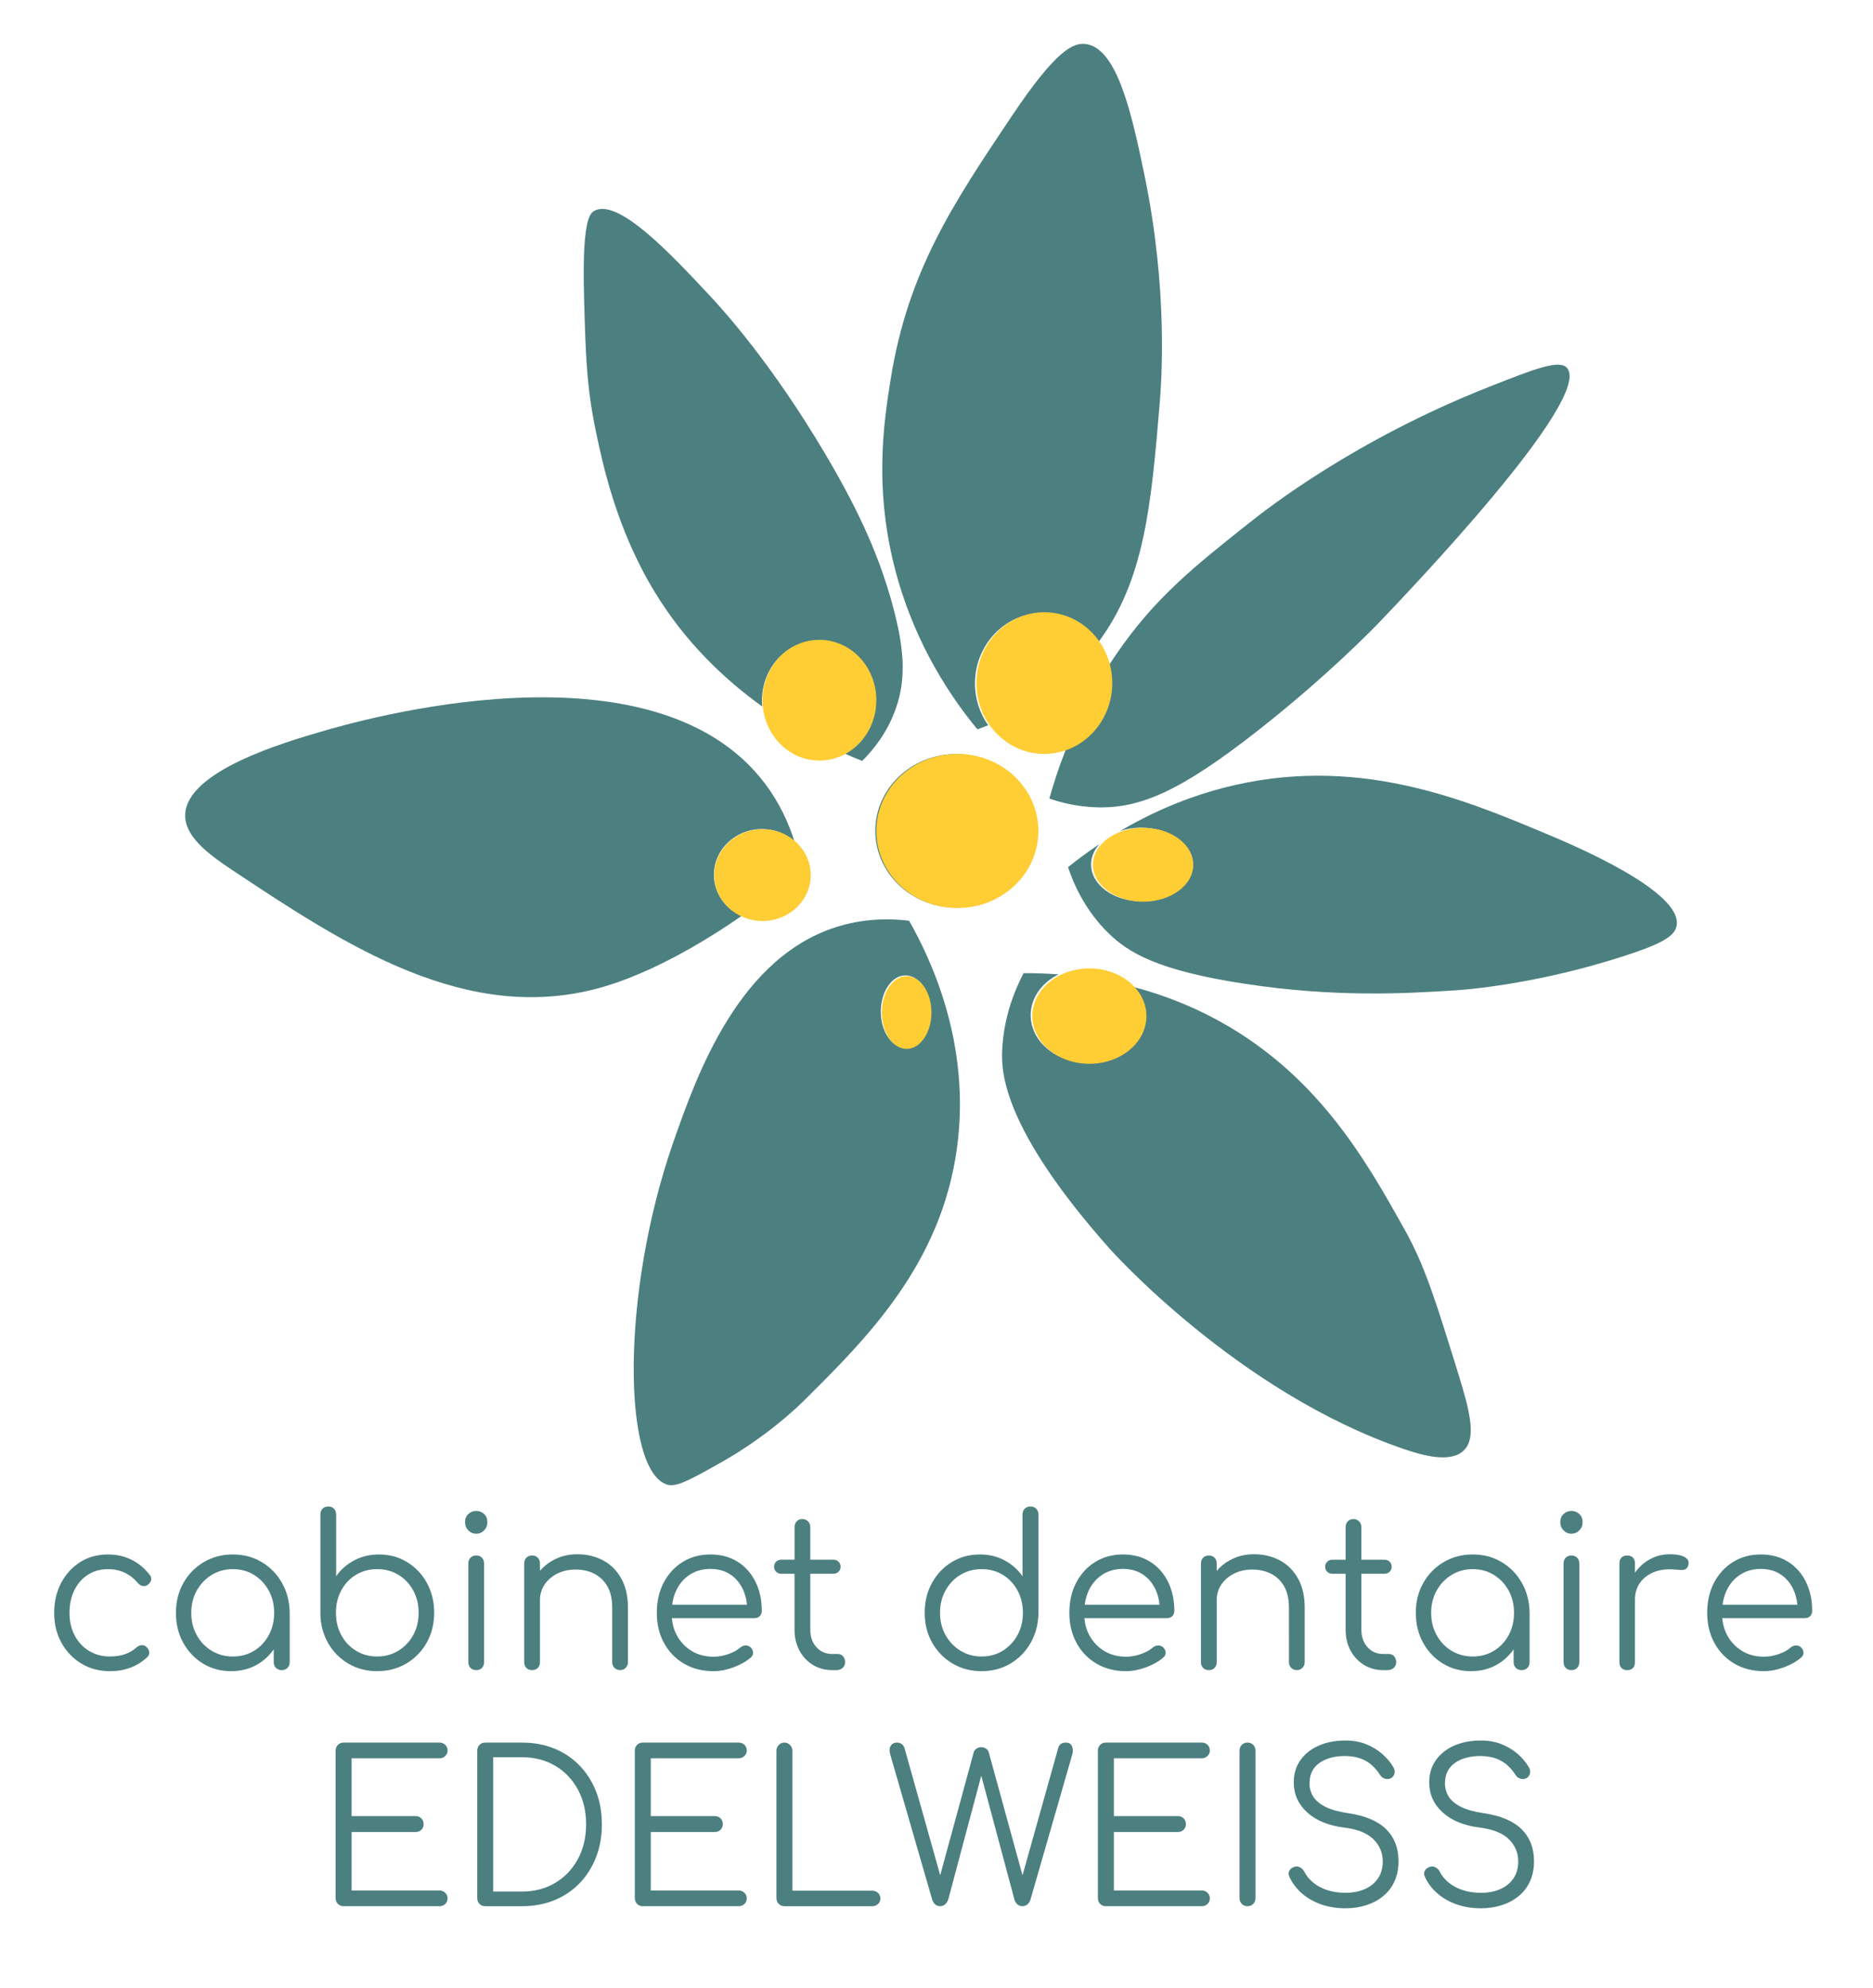
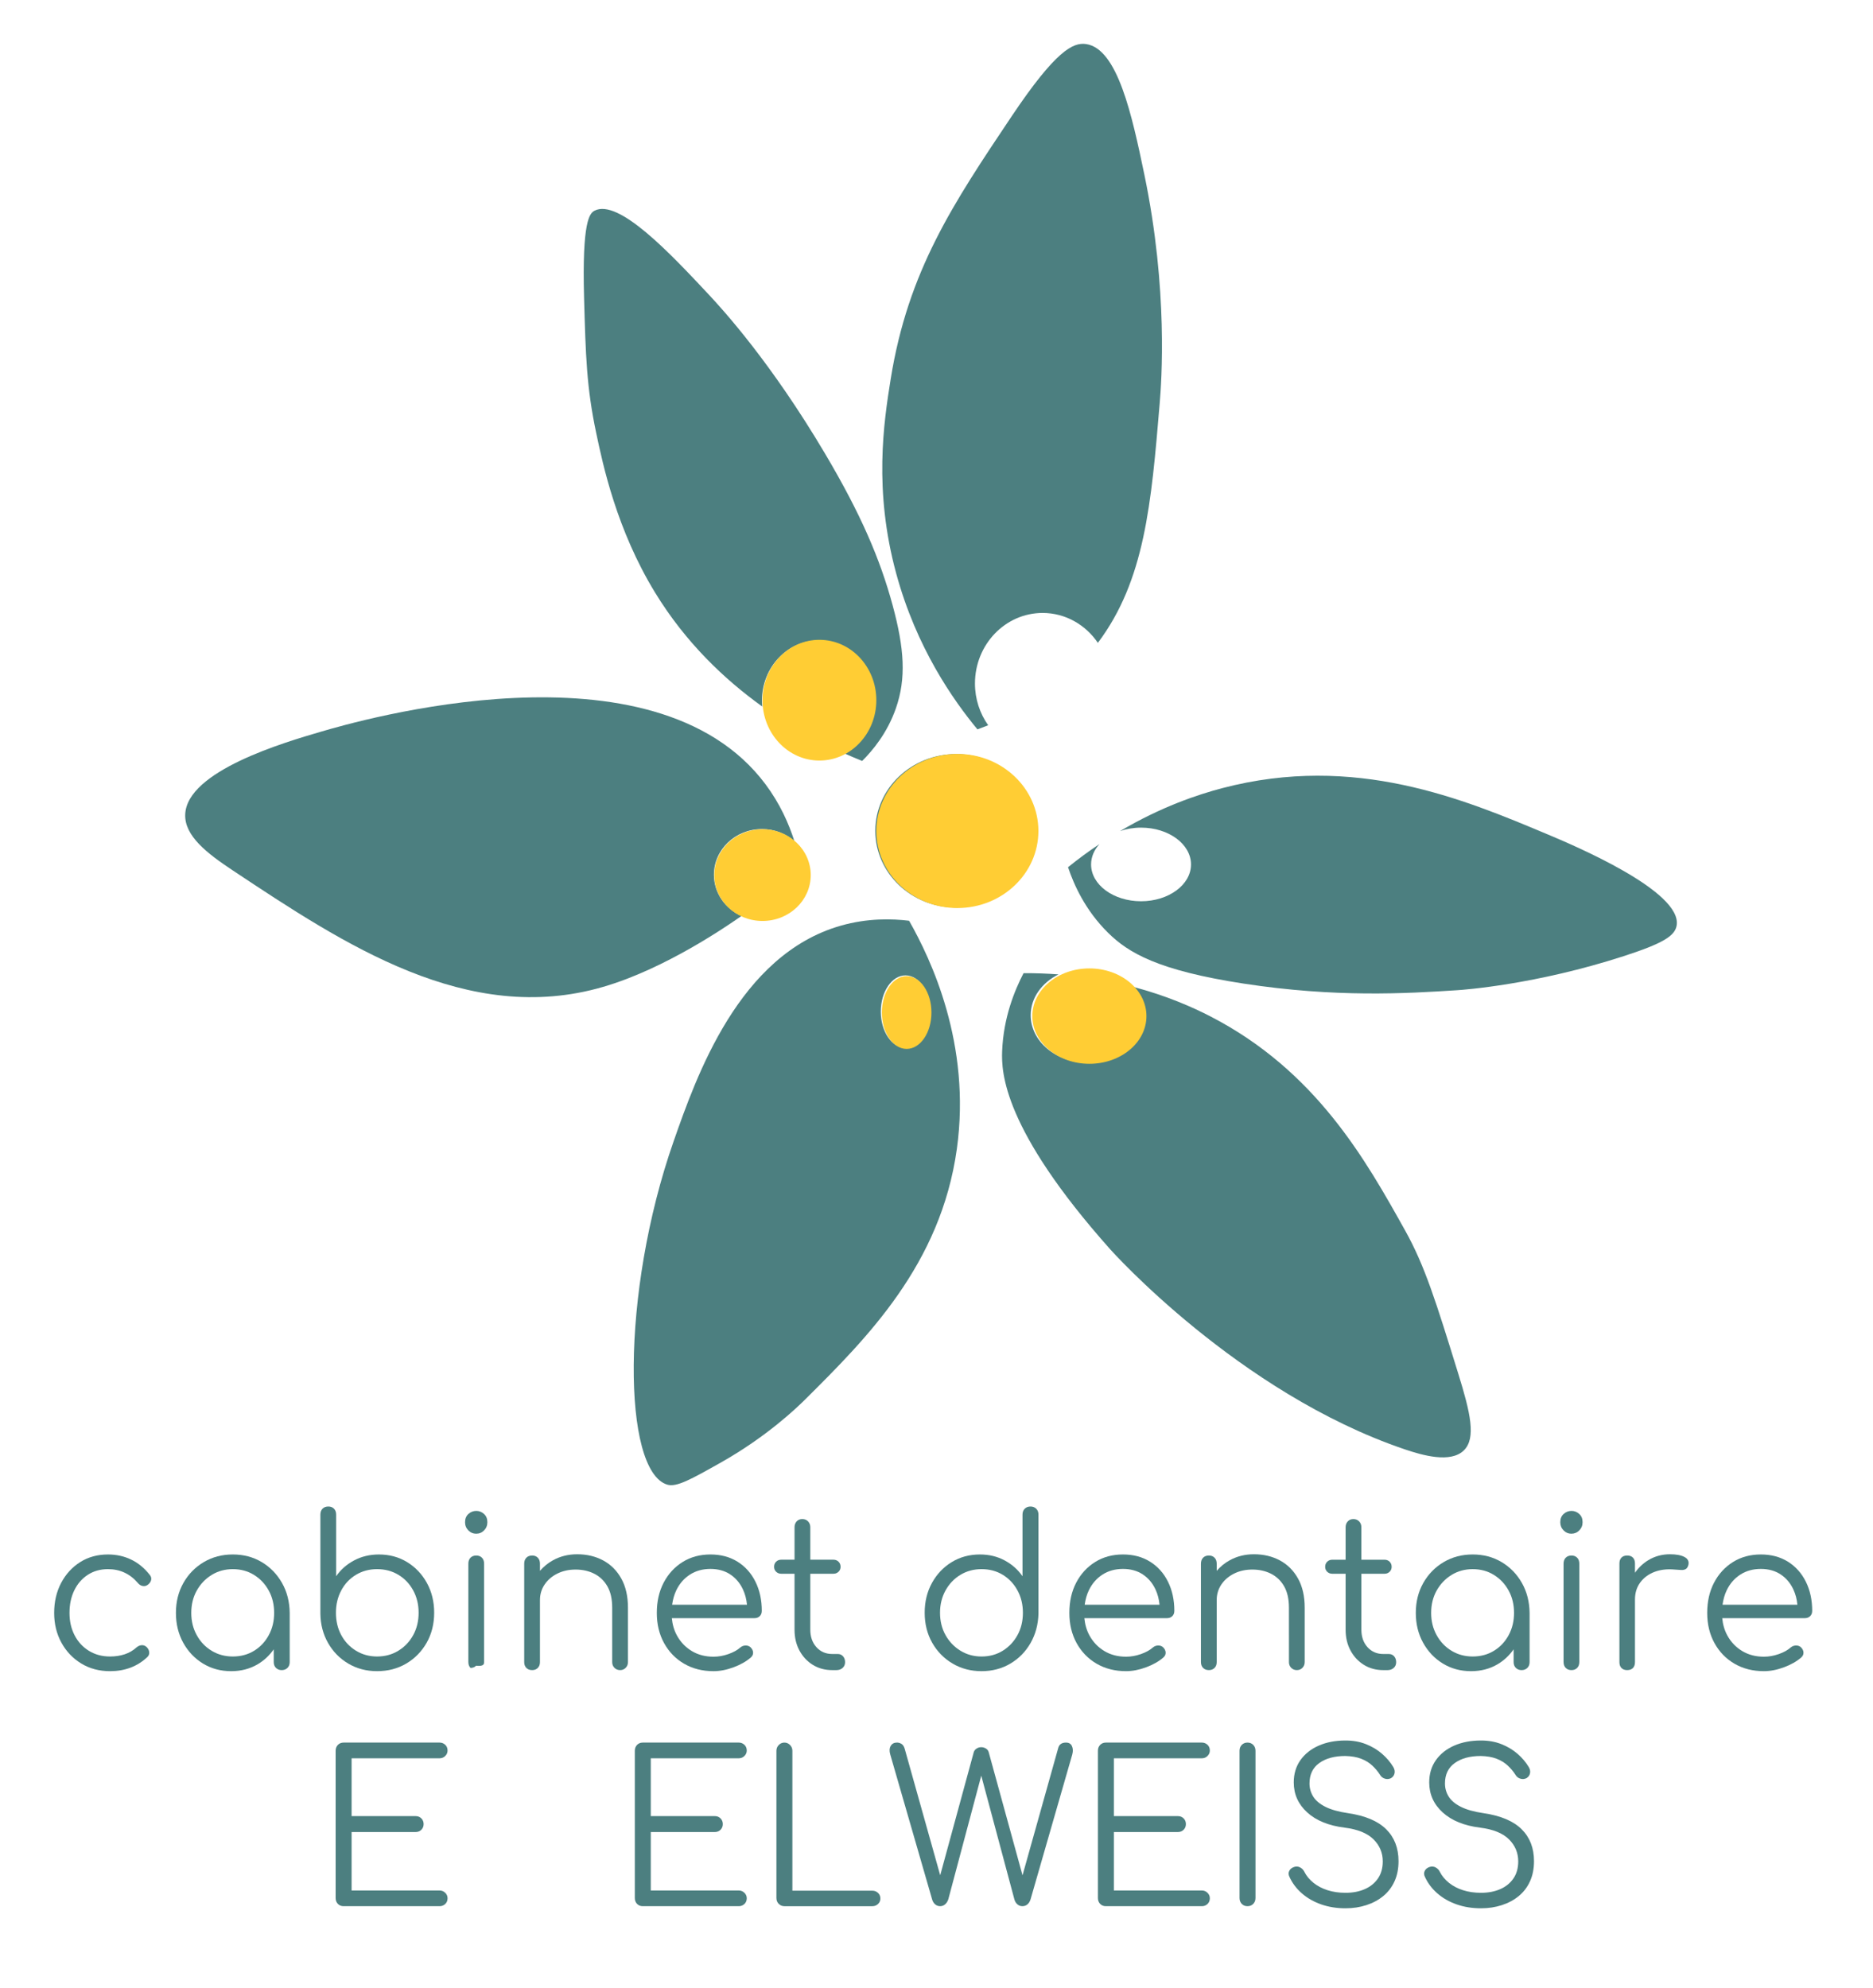
<svg xmlns="http://www.w3.org/2000/svg" version="1.1" id="Calque_1" x="0px" y="0px" width="409px" height="434px" viewBox="0 0 409 434" enable-background="new 0 0 409 434" xml:space="preserve">
  <path fill="#4C7F80" d="M28.607,340.479c-1.534-0.732-3.21-1.098-5.028-1.098c-2.294,0-4.319,0.557-6.077,1.67  c-1.759,1.113-3.144,2.63-4.156,4.552c-1.013,1.921-1.518,4.102-1.518,6.539c0,2.41,0.528,4.574,1.585,6.496  c1.057,1.921,2.503,3.438,4.335,4.552s3.924,1.668,6.278,1.668c3.247,0,5.958-1.021,8.133-3.065c0.327-0.304,0.468-0.67,0.424-1.097  c-0.044-0.426-0.245-0.807-0.602-1.143c-0.329-0.276-0.686-0.397-1.073-0.366c-0.386,0.031-0.759,0.197-1.117,0.503  c-0.745,0.671-1.601,1.166-2.569,1.486c-0.969,0.321-2.034,0.481-3.195,0.481c-1.729,0-3.262-0.412-4.603-1.235  c-1.342-0.824-2.384-1.952-3.128-3.385c-0.745-1.432-1.118-3.063-1.118-4.894c0-1.858,0.35-3.506,1.05-4.939  c0.701-1.434,1.685-2.562,2.95-3.384c1.266-0.824,2.733-1.235,4.401-1.235c2.621,0,4.796,1.005,6.524,3.019  c0.297,0.367,0.648,0.588,1.051,0.663c0.401,0.076,0.767-0.009,1.094-0.252c0.416-0.304,0.67-0.663,0.759-1.075  c0.089-0.412-0.03-0.801-0.358-1.168C31.489,342.309,30.141,341.211,28.607,340.479" />
  <path fill="#4C7F80" d="M57.161,341.05c-1.862-1.112-3.97-1.67-6.323-1.67c-2.354,0-4.468,0.558-6.345,1.67  c-1.877,1.114-3.359,2.63-4.446,4.552c-1.088,1.921-1.631,4.102-1.631,6.54c0,2.41,0.528,4.574,1.585,6.496  c1.058,1.921,2.496,3.438,4.313,4.55c1.817,1.114,3.872,1.67,6.166,1.67c2.174,0,4.118-0.511,5.832-1.532  c1.396-0.834,2.542-1.922,3.463-3.241v2.806c0,0.518,0.163,0.937,0.491,1.257c0.328,0.32,0.745,0.481,1.251,0.481  c0.507,0,0.923-0.16,1.251-0.481c0.328-0.321,0.492-0.739,0.492-1.257v-10.749c-0.03-2.439-0.588-4.62-1.676-6.54  C60.497,343.68,59.022,342.164,57.161,341.05 M55.463,360.42c-1.355,0.824-2.897,1.236-4.625,1.236  c-1.698,0-3.232-0.412-4.603-1.236c-1.371-0.824-2.458-1.958-3.262-3.407c-0.805-1.447-1.206-3.072-1.206-4.871  c0-1.83,0.401-3.46,1.206-4.893c0.804-1.434,1.891-2.569,3.262-3.409c1.37-0.837,2.904-1.257,4.603-1.257  c1.728,0,3.27,0.42,4.625,1.257c1.355,0.84,2.429,1.975,3.217,3.409c0.79,1.433,1.184,3.063,1.184,4.893  c0,1.799-0.394,3.424-1.184,4.871C57.891,358.462,56.818,359.596,55.463,360.42" />
  <path fill="#4C7F80" d="M76.062,363.21c1.862,1.098,3.955,1.647,6.278,1.647c2.384,0,4.513-0.555,6.39-1.67  c1.877-1.112,3.359-2.63,4.446-4.55c1.087-1.922,1.632-4.102,1.632-6.54c0-2.409-0.53-4.575-1.588-6.494  c-1.057-1.922-2.494-3.439-4.312-4.553c-1.817-1.112-3.872-1.668-6.166-1.668c-1.996,0-3.806,0.435-5.43,1.304  c-1.624,0.868-2.927,2.02-3.909,3.452V330.69c0-0.548-0.156-0.983-0.47-1.303c-0.313-0.319-0.723-0.481-1.229-0.481  c-0.537,0-0.961,0.161-1.275,0.481c-0.312,0.32-0.468,0.755-0.468,1.303v21.588c0.029,2.38,0.588,4.522,1.676,6.426  C72.726,360.611,74.2,362.113,76.062,363.21 M74.521,347.224c0.774-1.447,1.847-2.584,3.217-3.407  c1.37-0.824,2.904-1.234,4.602-1.234c1.728,0,3.277,0.41,4.647,1.234c1.37,0.824,2.45,1.96,3.24,3.407  c0.789,1.45,1.185,3.073,1.185,4.872c0,1.828-0.396,3.46-1.185,4.893c-0.79,1.435-1.87,2.569-3.24,3.407  c-1.37,0.84-2.919,1.258-4.647,1.258c-1.698,0-3.232-0.419-4.602-1.258c-1.37-0.838-2.444-1.973-3.217-3.407  c-0.775-1.434-1.163-3.065-1.163-4.893C73.358,350.298,73.746,348.674,74.521,347.224" />
-   <path fill="#4C7F80" d="M105.711,362.844v-21.451c0-0.548-0.157-0.983-0.47-1.303c-0.313-0.321-0.723-0.481-1.23-0.481  c-0.535,0-0.96,0.16-1.272,0.481c-0.313,0.32-0.469,0.755-0.469,1.303v21.451c0,0.55,0.156,0.984,0.469,1.304  c0.312,0.321,0.737,0.479,1.272,0.479c0.507,0,0.917-0.159,1.23-0.479C105.555,363.828,105.711,363.394,105.711,362.844" />
+   <path fill="#4C7F80" d="M105.711,362.844v-21.451c0-0.548-0.157-0.983-0.47-1.303c-0.313-0.321-0.723-0.481-1.23-0.481  c-0.535,0-0.96,0.16-1.272,0.481c-0.313,0.32-0.469,0.755-0.469,1.303v21.451c0,0.55,0.156,0.984,0.469,1.304  c0.507,0,0.917-0.159,1.23-0.479C105.555,363.828,105.711,363.394,105.711,362.844" />
  <path fill="#4C7F80" d="M103.968,334.852c0.684,0,1.266-0.242,1.743-0.73c0.476-0.488,0.714-1.083,0.714-1.785  c0-0.762-0.245-1.364-0.737-1.806c-0.492-0.442-1.051-0.663-1.676-0.663c-0.656,0-1.23,0.221-1.721,0.663  c-0.492,0.442-0.738,1.045-0.738,1.806c0,0.702,0.239,1.297,0.716,1.785C102.746,334.61,103.312,334.852,103.968,334.852" />
  <path fill="#4C7F80" d="M131.718,340.685c-1.67-0.899-3.56-1.349-5.676-1.349c-1.937,0-3.693,0.434-5.272,1.303  c-1.112,0.611-2.058,1.39-2.86,2.318v-1.564c0-0.548-0.156-0.983-0.469-1.303c-0.313-0.321-0.722-0.481-1.229-0.481  c-0.537,0-0.962,0.16-1.273,0.481c-0.313,0.32-0.469,0.755-0.469,1.303v21.497c0,0.519,0.156,0.938,0.469,1.258  c0.312,0.321,0.737,0.479,1.273,0.479c0.507,0,0.915-0.159,1.229-0.479c0.313-0.321,0.469-0.739,0.469-1.258v-13.539  c0-1.281,0.342-2.424,1.029-3.43c0.683-1.005,1.615-1.798,2.791-2.379c1.178-0.578,2.496-0.868,3.954-0.868  c1.521,0,2.883,0.304,4.089,0.914c1.206,0.611,2.16,1.526,2.86,2.744c0.701,1.221,1.051,2.776,1.051,4.666v11.892  c0,0.488,0.163,0.9,0.491,1.235c0.329,0.337,0.745,0.503,1.252,0.503c0.477,0,0.878-0.166,1.206-0.503  c0.328-0.335,0.492-0.747,0.492-1.235v-11.892c0-2.499-0.486-4.62-1.453-6.358C134.704,342.902,133.386,341.585,131.718,340.685" />
  <path fill="#4C7F80" d="M161.055,340.959c-1.684-1.052-3.658-1.578-5.922-1.578c-2.294,0-4.319,0.549-6.077,1.646  c-1.758,1.098-3.135,2.601-4.134,4.506c-0.999,1.907-1.497,4.109-1.497,6.609c0,2.47,0.529,4.666,1.586,6.588  c1.058,1.919,2.517,3.422,4.38,4.506c1.861,1.081,3.999,1.622,6.411,1.622c1.4,0,2.861-0.282,4.38-0.846  c1.519-0.564,2.77-1.273,3.753-2.127c0.358-0.304,0.529-0.669,0.515-1.098c-0.016-0.426-0.217-0.824-0.604-1.189  c-0.298-0.244-0.656-0.358-1.073-0.343c-0.417,0.015-0.789,0.16-1.117,0.435c-0.656,0.579-1.527,1.06-2.614,1.441  c-1.088,0.381-2.168,0.57-3.241,0.57c-1.786,0-3.367-0.41-4.735-1.234c-1.371-0.824-2.452-1.952-3.24-3.385  c-0.624-1.13-0.99-2.4-1.122-3.796h18.036c0.475,0,0.862-0.144,1.16-0.435c0.298-0.288,0.448-0.678,0.448-1.166  c0-2.378-0.463-4.497-1.386-6.358C164.04,343.467,162.737,342.011,161.055,340.959 M150.665,343.771  c1.281-0.822,2.77-1.235,4.468-1.235c1.668,0,3.107,0.397,4.313,1.19c1.206,0.792,2.137,1.891,2.792,3.293  c0.475,1.016,0.764,2.13,0.878,3.339h-16.343c0.155-1.149,0.452-2.214,0.918-3.179C148.392,345.731,149.382,344.595,150.665,343.771  " />
  <path fill="#4C7F80" d="M173.5,343.589v12.213c0,1.708,0.357,3.225,1.072,4.55c0.716,1.327,1.689,2.371,2.927,3.133  c1.236,0.763,2.643,1.144,4.222,1.144h0.939c0.535,0,0.983-0.16,1.34-0.479c0.358-0.322,0.537-0.739,0.537-1.258  c0-0.518-0.149-0.945-0.447-1.281s-0.686-0.504-1.163-0.504h-1.206c-1.4,0-2.546-0.495-3.441-1.485  c-0.893-0.992-1.339-2.265-1.339-3.82v-12.213h5.049c0.447,0,0.819-0.144,1.118-0.435c0.297-0.289,0.446-0.647,0.446-1.075  c0-0.457-0.149-0.83-0.446-1.12c-0.299-0.289-0.671-0.435-1.118-0.435h-5.049v-7.09c0-0.518-0.164-0.944-0.492-1.281  c-0.329-0.334-0.745-0.502-1.252-0.502c-0.506,0-0.916,0.168-1.229,0.502c-0.313,0.337-0.468,0.763-0.468,1.281v7.09h-2.906  c-0.447,0-0.82,0.145-1.118,0.435c-0.297,0.291-0.446,0.663-0.446,1.12c0,0.427,0.149,0.785,0.446,1.075  c0.298,0.291,0.671,0.435,1.118,0.435H173.5z" />
  <path fill="#4C7F80" d="M203.506,345.601c-1.058,1.921-1.586,4.087-1.586,6.496c0,2.439,0.543,4.619,1.631,6.54  c1.087,1.921,2.57,3.439,4.447,4.55c1.876,1.114,3.99,1.67,6.344,1.67c2.324,0,4.417-0.549,6.278-1.647  c1.862-1.097,3.335-2.599,4.425-4.506c1.087-1.904,1.661-4.047,1.719-6.426v-21.588c0-0.548-0.164-0.984-0.491-1.303  c-0.328-0.319-0.745-0.481-1.252-0.481c-0.506,0-0.924,0.161-1.251,0.481c-0.328,0.319-0.491,0.755-0.491,1.303v13.446  c-0.983-1.431-2.279-2.584-3.888-3.451c-1.609-0.871-3.411-1.305-5.407-1.305c-2.293,0-4.35,0.558-6.167,1.67  C206,342.164,204.563,343.679,203.506,345.601 M209.739,343.817c1.37-0.824,2.906-1.235,4.602-1.235c1.728,0,3.27,0.411,4.625,1.235  c1.356,0.824,2.427,1.96,3.217,3.408c0.79,1.448,1.184,3.073,1.184,4.872c0,1.829-0.394,3.46-1.184,4.893  c-0.79,1.434-1.861,2.569-3.217,3.408c-1.355,0.839-2.897,1.258-4.625,1.258c-1.697,0-3.232-0.42-4.602-1.258  c-1.37-0.838-2.457-1.974-3.263-3.408c-0.804-1.433-1.206-3.065-1.206-4.893c0-1.799,0.402-3.424,1.206-4.872  C207.282,345.778,208.369,344.641,209.739,343.817" />
  <path fill="#4C7F80" d="M250.27,364.011c1.519-0.564,2.77-1.273,3.753-2.127c0.358-0.304,0.529-0.669,0.514-1.098  c-0.016-0.426-0.216-0.824-0.604-1.189c-0.297-0.244-0.655-0.358-1.073-0.343c-0.416,0.015-0.788,0.16-1.117,0.435  c-0.655,0.579-1.527,1.06-2.614,1.441c-1.087,0.381-2.168,0.57-3.24,0.57c-1.786,0-3.367-0.41-4.737-1.234  c-1.37-0.824-2.451-1.952-3.24-3.385c-0.624-1.13-0.99-2.4-1.122-3.796h18.036c0.476,0,0.863-0.144,1.16-0.435  c0.299-0.288,0.448-0.678,0.448-1.166c0-2.378-0.462-4.497-1.386-6.358c-0.923-1.86-2.226-3.316-3.909-4.368  c-1.683-1.052-3.657-1.578-5.921-1.578c-2.296,0-4.32,0.549-6.078,1.646c-1.758,1.098-3.135,2.601-4.133,4.506  c-0.999,1.907-1.497,4.109-1.497,6.609c0,2.47,0.528,4.666,1.585,6.588c1.058,1.919,2.518,3.422,4.38,4.506  c1.861,1.081,4,1.622,6.412,1.622C247.29,364.857,248.751,364.575,250.27,364.011 M240.751,343.771  c1.281-0.822,2.77-1.235,4.469-1.235c1.667,0,3.106,0.397,4.312,1.19c1.206,0.792,2.138,1.891,2.792,3.293  c0.475,1.016,0.764,2.13,0.878,3.339h-16.342c0.155-1.149,0.452-2.214,0.918-3.179C238.48,345.731,239.47,344.595,240.751,343.771" />
  <path fill="#4C7F80" d="M281.461,362.89c0,0.488,0.163,0.9,0.491,1.235c0.328,0.337,0.745,0.503,1.251,0.503  c0.477,0,0.878-0.166,1.207-0.503c0.328-0.335,0.492-0.747,0.492-1.235v-11.892c0-2.499-0.486-4.62-1.453-6.358  c-0.968-1.738-2.286-3.056-3.954-3.955c-1.67-0.899-3.56-1.349-5.676-1.349c-1.937,0-3.693,0.434-5.272,1.303  c-1.112,0.61-2.06,1.39-2.861,2.319v-1.565c0-0.548-0.155-0.983-0.468-1.303c-0.313-0.321-0.723-0.481-1.229-0.481  c-0.538,0-0.962,0.16-1.275,0.481c-0.312,0.32-0.47,0.755-0.47,1.303v21.497c0,0.519,0.158,0.937,0.47,1.258  c0.313,0.319,0.737,0.479,1.275,0.479c0.506,0,0.916-0.16,1.229-0.479c0.313-0.322,0.468-0.739,0.468-1.258v-13.539  c0-1.281,0.343-2.424,1.029-3.43c0.685-1.005,1.616-1.798,2.793-2.379c1.176-0.578,2.496-0.868,3.954-0.868  c1.521,0,2.883,0.304,4.089,0.914c1.206,0.61,2.16,1.525,2.86,2.744c0.701,1.22,1.051,2.776,1.051,4.666V362.89z" />
  <path fill="#4C7F80" d="M296.787,332.154c-0.328-0.334-0.744-0.502-1.251-0.502c-0.507,0-0.917,0.168-1.229,0.502  c-0.313,0.337-0.469,0.763-0.469,1.281v7.09h-2.904c-0.447,0-0.821,0.145-1.118,0.435c-0.297,0.291-0.446,0.663-0.446,1.121  c0,0.427,0.149,0.785,0.446,1.075c0.297,0.291,0.671,0.435,1.118,0.435h2.904v12.212c0,1.708,0.357,3.225,1.072,4.55  c0.716,1.327,1.691,2.373,2.928,3.134c1.236,0.762,2.642,1.143,4.222,1.143h0.938c0.536,0,0.984-0.16,1.342-0.479  c0.358-0.322,0.535-0.739,0.535-1.258c0-0.518-0.149-0.945-0.446-1.281c-0.299-0.335-0.686-0.503-1.163-0.503h-1.206  c-1.4,0-2.548-0.496-3.441-1.486c-0.895-0.993-1.34-2.265-1.34-3.82v-12.212h5.048c0.448,0,0.82-0.144,1.118-0.435  c0.298-0.289,0.446-0.647,0.446-1.075c0-0.457-0.148-0.83-0.446-1.121c-0.298-0.289-0.67-0.435-1.118-0.435h-5.048v-7.09  C297.279,332.916,297.115,332.49,296.787,332.154" />
  <path fill="#4C7F80" d="M315.063,363.188c1.817,1.114,3.873,1.67,6.166,1.67c2.175,0,4.119-0.511,5.833-1.532  c1.396-0.833,2.542-1.922,3.463-3.241v2.806c0,0.518,0.163,0.937,0.491,1.257c0.327,0.321,0.744,0.481,1.251,0.481  s0.923-0.16,1.251-0.481c0.327-0.32,0.492-0.739,0.492-1.257v-10.749c-0.03-2.439-0.589-4.62-1.676-6.54  c-1.088-1.922-2.563-3.437-4.423-4.552c-1.863-1.112-3.97-1.67-6.324-1.67c-2.353,0-4.467,0.558-6.344,1.67  c-1.877,1.114-3.359,2.63-4.446,4.552c-1.089,1.921-1.632,4.102-1.632,6.54c0,2.41,0.529,4.574,1.586,6.496  C311.809,360.558,313.245,362.076,315.063,363.188 M313.722,347.248c0.805-1.433,1.892-2.569,3.262-3.409  c1.371-0.837,2.906-1.257,4.602-1.257c1.729,0,3.271,0.42,4.625,1.257c1.357,0.84,2.429,1.975,3.219,3.409  c0.789,1.434,1.184,3.063,1.184,4.893c0,1.799-0.395,3.424-1.184,4.871c-0.79,1.45-1.862,2.584-3.219,3.407  c-1.354,0.824-2.896,1.236-4.625,1.236c-1.697,0-3.231-0.412-4.602-1.236c-1.37-0.824-2.457-1.958-3.262-3.407  c-0.804-1.447-1.206-3.072-1.206-4.871C312.516,350.312,312.919,348.682,313.722,347.248" />
  <path fill="#4C7F80" d="M343.171,339.609c-0.535,0-0.962,0.16-1.273,0.481c-0.313,0.32-0.468,0.755-0.468,1.303v21.451  c0,0.55,0.155,0.984,0.468,1.304c0.312,0.321,0.738,0.479,1.273,0.479c0.507,0,0.915-0.159,1.228-0.479  c0.313-0.32,0.47-0.754,0.47-1.304v-21.451c0-0.548-0.156-0.983-0.47-1.303C344.087,339.769,343.678,339.609,343.171,339.609" />
  <path fill="#4C7F80" d="M343.171,329.867c-0.655,0-1.229,0.221-1.721,0.663c-0.492,0.442-0.737,1.045-0.737,1.806  c0,0.702,0.239,1.297,0.715,1.785c0.475,0.488,1.042,0.73,1.697,0.73c0.684,0,1.267-0.242,1.743-0.73  c0.476-0.488,0.714-1.083,0.714-1.785c0-0.762-0.245-1.364-0.737-1.806C344.355,330.088,343.797,329.867,343.171,329.867" />
  <path fill="#4C7F80" d="M367.837,339.93c-0.745-0.397-1.803-0.595-3.173-0.595c-1.727,0-3.299,0.427-4.713,1.281  c-1.159,0.7-2.129,1.625-2.928,2.754v-2.024c0-0.548-0.15-0.974-0.447-1.281c-0.298-0.303-0.714-0.457-1.251-0.457  s-0.954,0.154-1.252,0.457c-0.297,0.307-0.446,0.733-0.446,1.281v21.544c0,0.548,0.149,0.976,0.446,1.281  c0.298,0.304,0.716,0.457,1.252,0.457s0.953-0.153,1.251-0.457c0.297-0.304,0.447-0.733,0.447-1.281v-13.676  c0-1.434,0.38-2.668,1.139-3.704c0.76-1.037,1.789-1.807,3.083-2.311c1.296-0.503,2.779-0.678,4.446-0.525  c0.507,0.031,0.962,0.061,1.364,0.091c0.402,0.031,0.743-0.03,1.029-0.183c0.282-0.153,0.482-0.457,0.602-0.914  C368.865,340.906,368.582,340.326,367.837,339.93" />
  <path fill="#4C7F80" d="M394.336,345.326c-0.924-1.86-2.227-3.316-3.909-4.368c-1.684-1.052-3.658-1.578-5.922-1.578  c-2.294,0-4.319,0.549-6.077,1.646c-1.758,1.098-3.135,2.601-4.134,4.506c-0.999,1.907-1.497,4.109-1.497,6.609  c0,2.47,0.529,4.666,1.586,6.588c1.058,1.919,2.517,3.422,4.38,4.506c1.861,1.081,3.999,1.622,6.411,1.622  c1.4,0,2.861-0.282,4.38-0.846c1.519-0.564,2.77-1.273,3.753-2.127c0.358-0.304,0.529-0.669,0.515-1.098  c-0.016-0.426-0.217-0.824-0.604-1.189c-0.298-0.244-0.656-0.358-1.073-0.343c-0.417,0.015-0.789,0.16-1.117,0.435  c-0.656,0.579-1.527,1.06-2.614,1.441c-1.09,0.381-2.168,0.57-3.241,0.57c-1.786,0-3.367-0.41-4.735-1.234  c-1.371-0.824-2.452-1.952-3.24-3.385c-0.624-1.13-0.99-2.4-1.122-3.796h18.035c0.476,0,0.863-0.144,1.162-0.435  c0.298-0.288,0.448-0.678,0.448-1.166C395.722,349.307,395.259,347.187,394.336,345.326 M380.037,343.771  c1.281-0.822,2.77-1.235,4.468-1.235c1.668,0,3.107,0.397,4.313,1.19c1.206,0.792,2.137,1.891,2.792,3.293  c0.475,1.016,0.764,2.13,0.878,3.339h-16.343c0.155-1.149,0.452-2.214,0.918-3.179C377.764,345.731,378.754,344.595,380.037,343.771  " />
  <path fill="#4C7F80" d="M95.992,383.881c0.476,0,0.886-0.166,1.228-0.503c0.343-0.335,0.514-0.732,0.514-1.19  c0-0.518-0.172-0.937-0.514-1.257c-0.343-0.319-0.753-0.481-1.228-0.481H75.034c-0.507,0-0.924,0.168-1.251,0.503  c-0.329,0.337-0.492,0.764-0.492,1.281v32.154c0,0.518,0.163,0.945,0.492,1.281c0.327,0.337,0.744,0.503,1.251,0.503h20.958  c0.476,0,0.886-0.16,1.228-0.479c0.343-0.322,0.514-0.739,0.514-1.258c0-0.457-0.172-0.853-0.514-1.19  c-0.343-0.335-0.753-0.502-1.228-0.502H76.777V399.98h13.986c0.507,0,0.923-0.168,1.251-0.503c0.328-0.334,0.492-0.747,0.492-1.235  c0-0.487-0.164-0.899-0.492-1.235c-0.328-0.335-0.744-0.504-1.251-0.504H76.777v-12.622H95.992z" />
-   <path fill="#4C7F80" d="M126.557,385.459c-1.55-1.6-3.389-2.836-5.519-3.704c-2.131-0.87-4.476-1.304-7.037-1.304h-8.043  c-0.508,0-0.924,0.168-1.252,0.503c-0.328,0.337-0.491,0.764-0.491,1.281v32.154c0,0.518,0.163,0.945,0.491,1.281  c0.328,0.337,0.744,0.503,1.252,0.503h8.043c2.562,0,4.907-0.435,7.037-1.303c2.13-0.87,3.969-2.104,5.519-3.704  c1.549-1.603,2.748-3.492,3.596-5.673c0.851-2.178,1.273-4.58,1.273-7.202c0-2.622-0.422-5.016-1.273-7.181  C129.305,388.943,128.106,387.06,126.557,385.459 M126.2,405.857c-1.193,2.212-2.837,3.95-4.938,5.214  c-2.099,1.267-4.52,1.899-7.261,1.899H107.7v-29.318h6.301c2.74,0,5.162,0.625,7.261,1.876c2.101,1.25,3.745,2.98,4.938,5.191  c1.191,2.21,1.788,4.733,1.788,7.569C127.987,401.123,127.391,403.646,126.2,405.857" />
  <path fill="#4C7F80" d="M161.323,383.881c0.477,0,0.887-0.166,1.228-0.503c0.343-0.335,0.516-0.732,0.516-1.19  c0-0.518-0.173-0.937-0.516-1.257c-0.342-0.319-0.752-0.481-1.228-0.481h-20.958c-0.507,0-0.923,0.168-1.252,0.503  c-0.328,0.337-0.491,0.764-0.491,1.281v32.154c0,0.518,0.163,0.945,0.491,1.281c0.329,0.337,0.745,0.503,1.252,0.503h20.958  c0.477,0,0.887-0.16,1.228-0.479c0.343-0.322,0.516-0.739,0.516-1.258c0-0.457-0.173-0.853-0.516-1.19  c-0.342-0.335-0.752-0.502-1.228-0.502h-19.215V399.98h13.988c0.506,0,0.922-0.168,1.251-0.503c0.327-0.334,0.491-0.747,0.491-1.235  c0-0.487-0.164-0.899-0.491-1.235c-0.329-0.335-0.745-0.504-1.251-0.504h-13.988v-12.622H161.323z" />
  <path fill="#4C7F80" d="M190.502,412.787H173.03v-30.553c0-0.487-0.173-0.906-0.516-1.258c-0.341-0.349-0.752-0.525-1.229-0.525  c-0.477,0-0.886,0.176-1.228,0.525c-0.343,0.353-0.513,0.771-0.513,1.258v32.153c0,0.519,0.17,0.945,0.513,1.281  c0.343,0.337,0.752,0.504,1.228,0.504h19.216c0.476,0,0.886-0.16,1.228-0.479c0.343-0.322,0.513-0.724,0.513-1.213  c0-0.488-0.17-0.892-0.513-1.214C191.388,412.947,190.978,412.787,190.502,412.787" />
  <path fill="#4C7F80" d="M232.775,380.45c-0.923,0-1.49,0.398-1.697,1.19l-7.793,27.789l-7.358-26.783  c-0.088-0.396-0.297-0.694-0.625-0.892c-0.328-0.197-0.669-0.297-1.027-0.297c-0.389,0-0.738,0.107-1.051,0.319  c-0.312,0.214-0.513,0.488-0.602,0.824l-7.313,26.82l-7.747-27.598c-0.149-0.518-0.379-0.876-0.692-1.076  c-0.313-0.197-0.648-0.297-1.005-0.297c-0.626,0-1.081,0.246-1.364,0.732c-0.283,0.488-0.321,1.099-0.112,1.83l9.16,31.697  c0.119,0.427,0.335,0.778,0.648,1.052c0.313,0.273,0.678,0.411,1.096,0.411c0.416,0,0.781-0.138,1.094-0.411  c0.312-0.274,0.543-0.641,0.693-1.098l7.195-26.989l7.239,27.035c0.118,0.427,0.334,0.778,0.647,1.052  c0.312,0.273,0.677,0.411,1.094,0.411c0.417,0,0.781-0.129,1.095-0.389c0.313-0.26,0.544-0.632,0.693-1.121l9.117-31.651  c0.178-0.701,0.148-1.303-0.091-1.806C233.832,380.702,233.401,380.45,232.775,380.45" />
  <path fill="#4C7F80" d="M262.447,383.881c0.476,0,0.886-0.166,1.228-0.503c0.343-0.335,0.513-0.732,0.513-1.19  c0-0.518-0.17-0.937-0.513-1.257c-0.343-0.319-0.753-0.481-1.228-0.481h-20.958c-0.508,0-0.924,0.168-1.252,0.503  c-0.328,0.337-0.492,0.764-0.492,1.281v32.154c0,0.518,0.164,0.945,0.492,1.281c0.328,0.337,0.744,0.503,1.252,0.503h20.958  c0.476,0,0.886-0.16,1.228-0.479c0.343-0.322,0.513-0.739,0.513-1.258c0-0.457-0.17-0.853-0.513-1.19  c-0.343-0.335-0.753-0.502-1.228-0.502h-19.216V399.98h13.986c0.507,0,0.923-0.168,1.252-0.503c0.328-0.334,0.492-0.747,0.492-1.235  c0-0.487-0.164-0.899-0.492-1.235c-0.329-0.335-0.745-0.504-1.252-0.504h-13.986v-12.622H262.447z" />
  <path fill="#4C7F80" d="M272.411,380.45c-0.507,0-0.923,0.168-1.251,0.503c-0.328,0.337-0.491,0.764-0.491,1.281v32.154  c0,0.519,0.163,0.945,0.491,1.281c0.328,0.337,0.744,0.503,1.251,0.503c0.507,0,0.923-0.167,1.251-0.503  c0.328-0.335,0.493-0.762,0.493-1.281v-32.154c0-0.517-0.165-0.944-0.493-1.281C273.333,380.617,272.917,380.45,272.411,380.45" />
  <path fill="#4C7F80" d="M294.397,395.864c-2.086-0.304-3.747-0.77-4.983-1.396c-1.236-0.624-2.122-1.371-2.658-2.24  c-0.537-0.87-0.805-1.822-0.805-2.858c0-1.952,0.716-3.439,2.145-4.46c1.43-1.022,3.322-1.533,5.675-1.533  c1.342,0.031,2.487,0.229,3.441,0.595c0.954,0.365,1.766,0.862,2.436,1.487c0.67,0.625,1.229,1.287,1.676,1.989  c0.239,0.427,0.588,0.717,1.051,0.87c0.461,0.153,0.915,0.122,1.361-0.091c0.417-0.245,0.678-0.595,0.783-1.052  c0.104-0.46,0.007-0.93-0.289-1.419c-0.626-1.036-1.438-1.99-2.437-2.858c-0.997-0.87-2.168-1.57-3.507-2.104  c-1.34-0.533-2.831-0.801-4.469-0.801c-2.205,0-4.155,0.375-5.853,1.12c-1.698,0.748-3.031,1.808-3.999,3.179  c-0.969,1.374-1.453,2.989-1.453,4.85c0,2.59,0.984,4.779,2.95,6.563c1.966,1.784,4.692,2.888,8.178,3.317  c2.858,0.364,4.96,1.219,6.299,2.562c1.342,1.34,2.012,2.943,2.012,4.801c0,1.465-0.352,2.707-1.051,3.728  c-0.701,1.021-1.661,1.8-2.882,2.333c-1.221,0.533-2.622,0.8-4.201,0.8c-1.429,0-2.74-0.19-3.932-0.572  c-1.191-0.381-2.22-0.923-3.083-1.623c-0.865-0.702-1.521-1.494-1.966-2.378c-0.209-0.429-0.514-0.748-0.915-0.962  c-0.402-0.214-0.812-0.26-1.229-0.138c-0.538,0.153-0.917,0.436-1.14,0.846c-0.224,0.412-0.216,0.863,0.022,1.35  c0.625,1.371,1.534,2.576,2.727,3.612c1.191,1.037,2.597,1.838,4.222,2.402c1.622,0.564,3.389,0.845,5.295,0.845  c1.61,0,3.122-0.229,4.537-0.686c1.415-0.457,2.651-1.12,3.709-1.989c1.056-0.87,1.877-1.944,2.457-3.225  c0.581-1.281,0.871-2.745,0.871-4.39c0-2.866-0.902-5.191-2.703-6.976C300.883,397.58,298.121,396.413,294.397,395.864" />
  <path fill="#4C7F80" d="M323.979,395.864c-2.086-0.304-3.747-0.77-4.983-1.396c-1.237-0.624-2.123-1.371-2.66-2.24  c-0.535-0.87-0.804-1.822-0.804-2.858c0-1.952,0.714-3.439,2.145-4.46c1.428-1.022,3.322-1.533,5.675-1.533  c1.34,0.031,2.488,0.229,3.441,0.595c0.953,0.365,1.765,0.862,2.436,1.487c0.67,0.625,1.229,1.287,1.675,1.989  c0.239,0.427,0.589,0.717,1.051,0.87c0.461,0.153,0.916,0.122,1.363-0.091c0.417-0.245,0.678-0.595,0.781-1.052  c0.104-0.46,0.007-0.93-0.291-1.419c-0.625-1.036-1.437-1.99-2.435-2.858c-0.999-0.87-2.166-1.57-3.508-2.104  c-1.339-0.533-2.831-0.801-4.467-0.801c-2.206,0-4.157,0.375-5.856,1.12c-1.697,0.748-3.031,1.808-3.999,3.179  c-0.968,1.374-1.452,2.989-1.452,4.85c0,2.59,0.984,4.779,2.949,6.563c1.966,1.784,4.692,2.888,8.178,3.317  c2.86,0.364,4.96,1.219,6.301,2.562c1.342,1.34,2.01,2.943,2.01,4.801c0,1.465-0.349,2.707-1.048,3.728  c-0.701,1.021-1.661,1.8-2.883,2.333c-1.221,0.533-2.621,0.8-4.199,0.8c-1.431,0-2.743-0.19-3.934-0.572  c-1.193-0.381-2.219-0.923-3.083-1.623c-0.863-0.702-1.519-1.494-1.966-2.378c-0.207-0.429-0.513-0.748-0.915-0.962  c-0.401-0.214-0.813-0.26-1.229-0.138c-0.537,0.153-0.917,0.436-1.139,0.846c-0.224,0.412-0.216,0.863,0.022,1.35  c0.625,1.371,1.533,2.576,2.726,3.612c1.191,1.037,2.599,1.838,4.224,2.402c1.622,0.564,3.388,0.845,5.296,0.845  c1.607,0,3.119-0.229,4.534-0.686c1.415-0.457,2.651-1.12,3.709-1.989c1.057-0.87,1.877-1.944,2.457-3.225  c0.581-1.281,0.871-2.745,0.871-4.39c0-2.866-0.899-5.191-2.703-6.976C330.465,397.58,327.702,396.413,323.979,395.864" />
  <path fill="#4C7F80" d="M191.141,181.387c0,9.255,7.891,16.758,17.624,16.758c9.733,0,17.624-7.503,17.624-16.758  c0-9.255-7.891-16.756-17.624-16.756C199.031,164.631,191.141,172.133,191.141,181.387" />
  <path fill="#4C7F80" d="M50.786,190.004c24.436,16.228,51.307,34.07,80.891,25.465c13.658-3.973,27.204-13.383,30.215-15.475  c0.004-0.003,0.007-0.005,0.01-0.008c-3.548-1.599-6.008-5.026-6.008-9.007c0-5.509,4.696-9.974,10.489-9.974  c2.733,0,5.214,1.001,7.081,2.63c-1.231-3.866-3.165-8.207-6.302-12.405c-24.429-32.7-89.422-13.719-96.988-11.509  c-8.01,2.339-29.385,8.583-29.732,18.103C40.271,182.522,45.279,186.348,50.786,190.004" />
  <path fill="#4C7F80" d="M130.178,94.472c1.472,6.982,4.457,21.136,12.857,34.887c6.698,10.963,15.224,19.02,23.41,24.887  c-0.04-0.427-0.061-0.86-0.061-1.299c0-7.25,5.542-13.127,12.378-13.127c6.837,0,12.379,5.877,12.379,13.127  c0,5.039-2.679,9.408-6.605,11.609c1.34,0.595,2.605,1.129,3.728,1.579c2.288-2.273,5.48-6.075,7.373-11.509  c2.267-6.508,1.85-13.005-0.719-22.479c-2.73-10.062-6.902-19.846-14.747-33.09c-11.84-19.989-22.337-31.471-25.535-34.887  c-8.145-8.698-19.575-20.904-24.818-18.163c-1.034,0.542-2.75,2.147-2.277,19.062C127.893,77.699,128.086,84.549,130.178,94.472" />
-   <path fill="#4C7F80" d="M241.999,145.503c0.286,1.195,0.453,2.439,0.453,3.726c0,6.658-4.061,12.313-9.735,14.464  c-1.565,3.973-2.718,7.588-3.573,10.656c2.486,0.855,6.127,1.819,10.55,1.918c9.364,0.209,18.144-3.552,35.008-16.785  c15.306-12.01,25.502-22.59,26.255-23.378c6.534-6.832,46.923-49.061,41.242-55.747c-1.645-1.935-6.873,0.082-17.265,4.195  c-28.983,11.475-47.919,26.254-52.151,29.613c-12.02,9.54-20.578,16.333-29.013,28.653  C243.156,143.715,242.571,144.611,241.999,145.503" />
  <path fill="#4C7F80" d="M319.66,316.653c2.72-2.672,1.409-8.242-1.199-16.665c-4.874-15.742-7.313-23.613-11.627-31.337  c-8.612-15.422-19.471-34.866-42.537-46.755c-3.799-1.959-9.49-4.501-16.891-6.454c1.55,1.731,2.479,3.872,2.479,6.2  c0,5.727-5.555,10.37-12.409,10.37c-6.853,0-12.409-4.644-12.409-10.37c0-3.791,2.442-7.097,6.075-8.906  c-2.441-0.181-4.98-0.282-7.632-0.266c-1.984,3.821-4.39,9.714-4.676,17.024c-0.179,4.581,0.189,16.984,23.617,43.28  c0,0,27.886,31.297,64.26,43.639C310.639,317.747,316.764,319.498,319.66,316.653" />
  <path fill="#4C7F80" d="M266.961,172.056c-5.394,1.413-13.378,4.076-22.367,9.385c1.393-0.473,2.937-0.747,4.573-0.747  c6.025,0,10.909,3.598,10.909,8.036c0,4.437-4.885,8.035-10.909,8.035c-6.026,0-10.911-3.598-10.911-8.035  c0-1.645,0.673-3.171,1.824-4.445c-2.251,1.509-4.542,3.176-6.858,5.047c1.288,3.837,3.76,9.393,8.722,14.297  c4.427,4.374,10.842,8.233,29.642,11.119c20.05,3.076,35.433,2.167,46.636,1.438c1.436-0.094,17.118-1.214,36.326-7.433  c8.539-2.765,11.162-4.396,11.569-6.654c1.359-7.528-22.699-17.636-28.234-19.962C319.573,174.448,295.873,164.49,266.961,172.056" />
  <path fill="#4C7F80" d="M213.44,159.241c0.744-0.268,1.53-0.568,2.345-0.897c-1.805-2.554-2.885-5.701-2.885-9.117  c0-8.506,6.615-15.403,14.775-15.403c4.986,0,9.388,2.583,12.063,6.527c10.234-13.626,11.657-30.262,13.503-52.323  c0.378-4.522,1.902-24.657-3.36-49.951c-2.703-12.991-5.843-27.432-12.704-28.456c-2.838-0.424-6.639,1.401-16.304,15.825  c-12.754,19.032-22.579,33.691-26.376,57.306c-1.534,9.544-3.74,24.264,1.2,42.441C200.114,141.451,208.191,152.898,213.44,159.241" />
  <path fill="#4C7F80" d="M145.693,324.132c2.031,0.627,5.234-1.175,11.64-4.78c10.28-5.786,16.888-12.222,18.522-13.847  c13.386-13.308,29.577-29.403,33.09-54.669c3.184-22.904-5.696-41.495-10.431-49.814c-3.701-0.446-9.022-0.606-14.926,1.08  c-22.229,6.348-31.501,32.824-36.506,47.116C135.478,282.352,135.951,321.123,145.693,324.132 M197.734,212.951  c2.98,0,5.395,3.543,5.395,7.913c0,4.369-2.415,7.912-5.395,7.912c-2.979,0-5.395-3.543-5.395-7.912  C192.339,216.494,194.755,212.951,197.734,212.951" />
  <path fill="#FFCD34" d="M226.751,181.424c0,9.292-7.923,16.826-17.695,16.826c-9.772,0-17.694-7.533-17.694-16.826  c0-9.292,7.923-16.825,17.694-16.825C218.828,164.598,226.751,172.131,226.751,181.424" />
  <path fill="#FFCD34" d="M177.037,191.054c0,5.531-4.715,10.015-10.532,10.015c-5.817,0-10.532-4.484-10.532-10.015  c0-5.531,4.715-10.015,10.532-10.015C172.322,181.038,177.037,185.523,177.037,191.054" />
  <path fill="#FFCD34" d="M191.361,152.868c0,7.279-5.564,13.18-12.429,13.18c-6.864,0-12.429-5.901-12.429-13.18  c0-7.279,5.564-13.181,12.429-13.181C185.797,139.687,191.361,145.589,191.361,152.868" />
-   <path fill="#FFCD34" d="M242.881,149.134c0,8.541-6.642,15.465-14.836,15.465c-8.194,0-14.836-6.924-14.836-15.465  c0-8.541,6.642-15.465,14.836-15.465C236.239,133.669,242.881,140.593,242.881,149.134" />
-   <path fill="#FFCD34" d="M260.576,188.797c0,4.456-4.905,8.069-10.954,8.069c-6.049,0-10.954-3.613-10.954-8.069  c0-4.455,4.905-8.067,10.954-8.067C255.671,180.729,260.576,184.341,260.576,188.797" />
  <path fill="#FFCD34" d="M250.344,221.842c0,5.751-5.578,10.412-12.459,10.412c-6.88,0-12.458-4.661-12.458-10.412  c0-5.75,5.578-10.413,12.458-10.413C244.766,211.429,250.344,216.091,250.344,221.842" />
  <path fill="#FFCD34" d="M203.399,221.059c0,4.388-2.425,7.945-5.417,7.945c-2.991,0-5.416-3.557-5.416-7.945  c0-4.388,2.425-7.944,5.416-7.944C200.974,213.115,203.399,216.672,203.399,221.059" />
</svg>